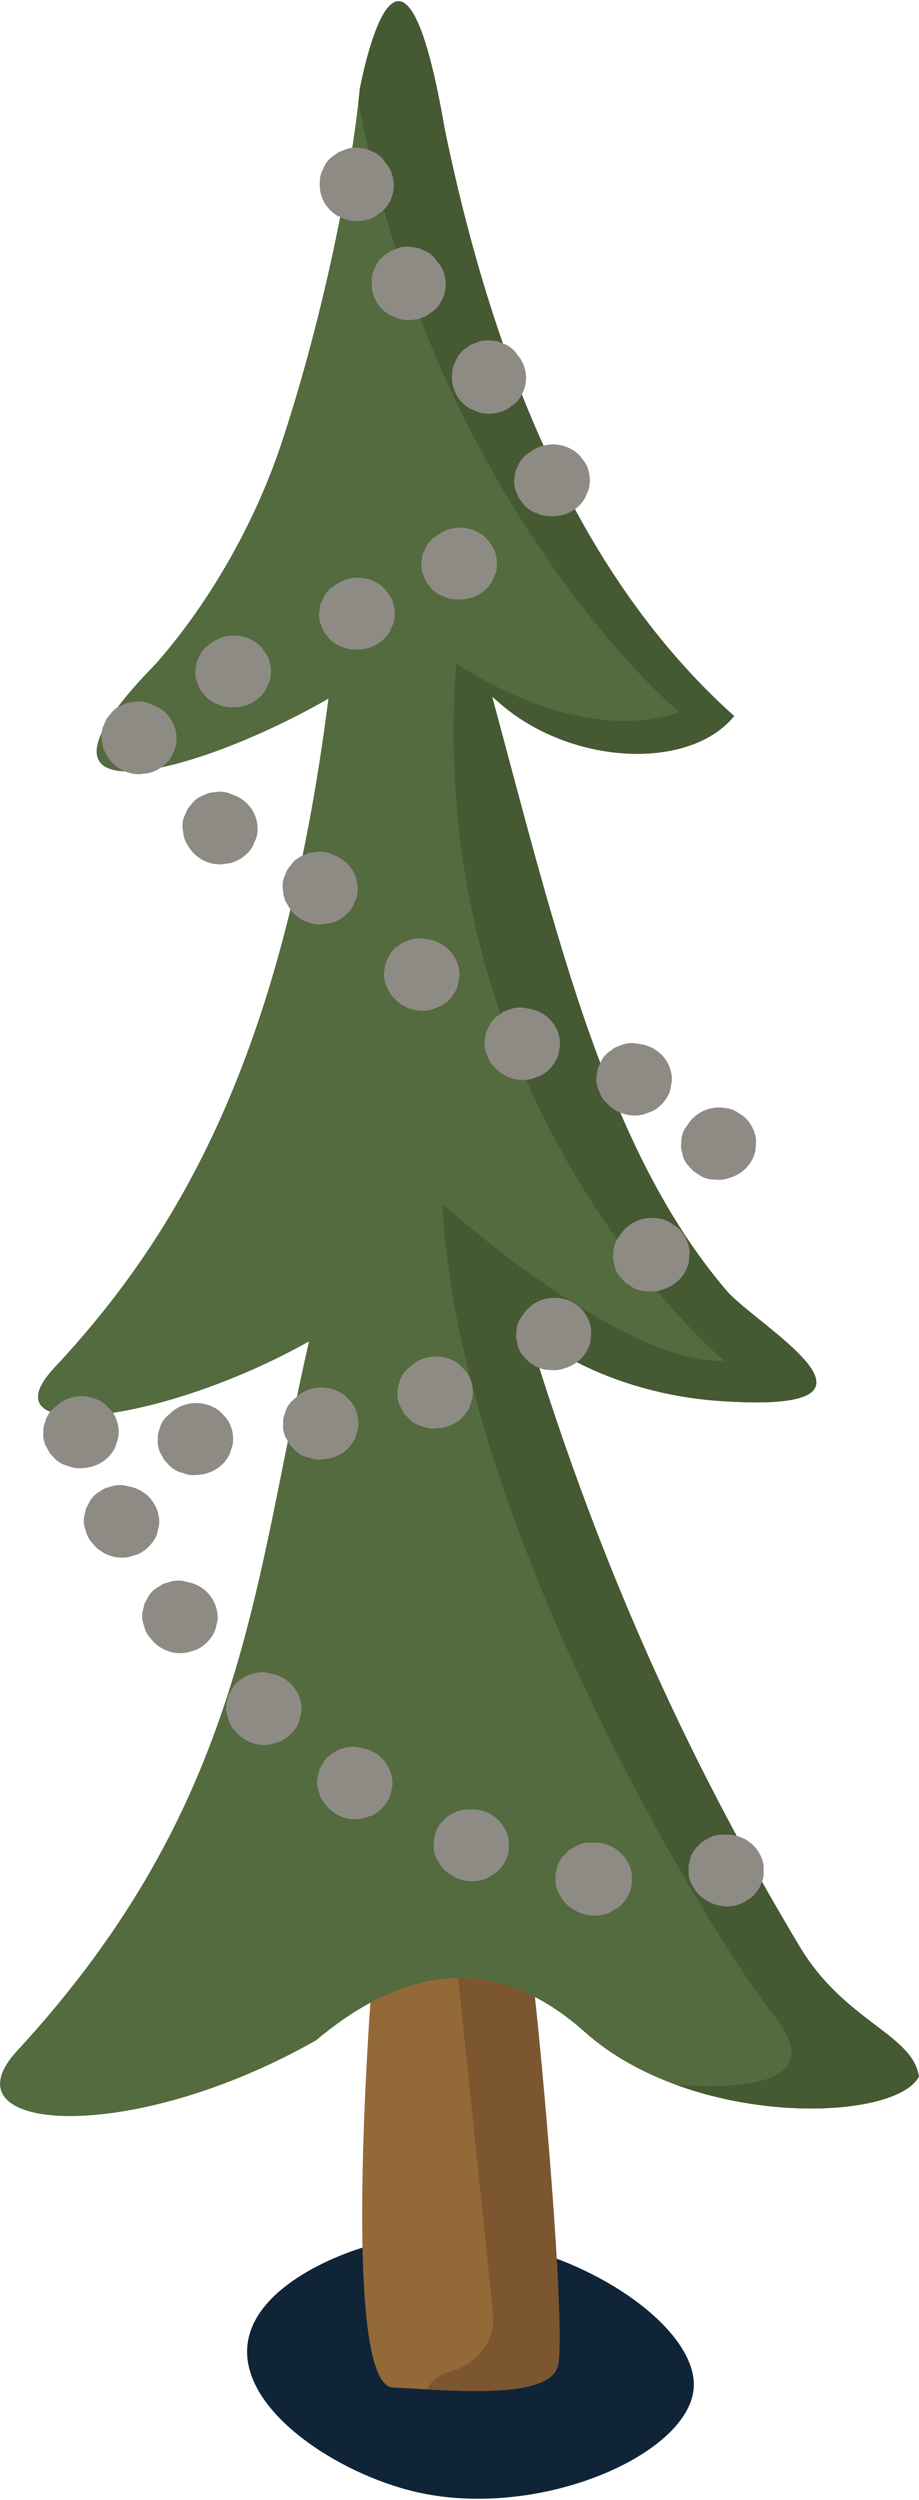
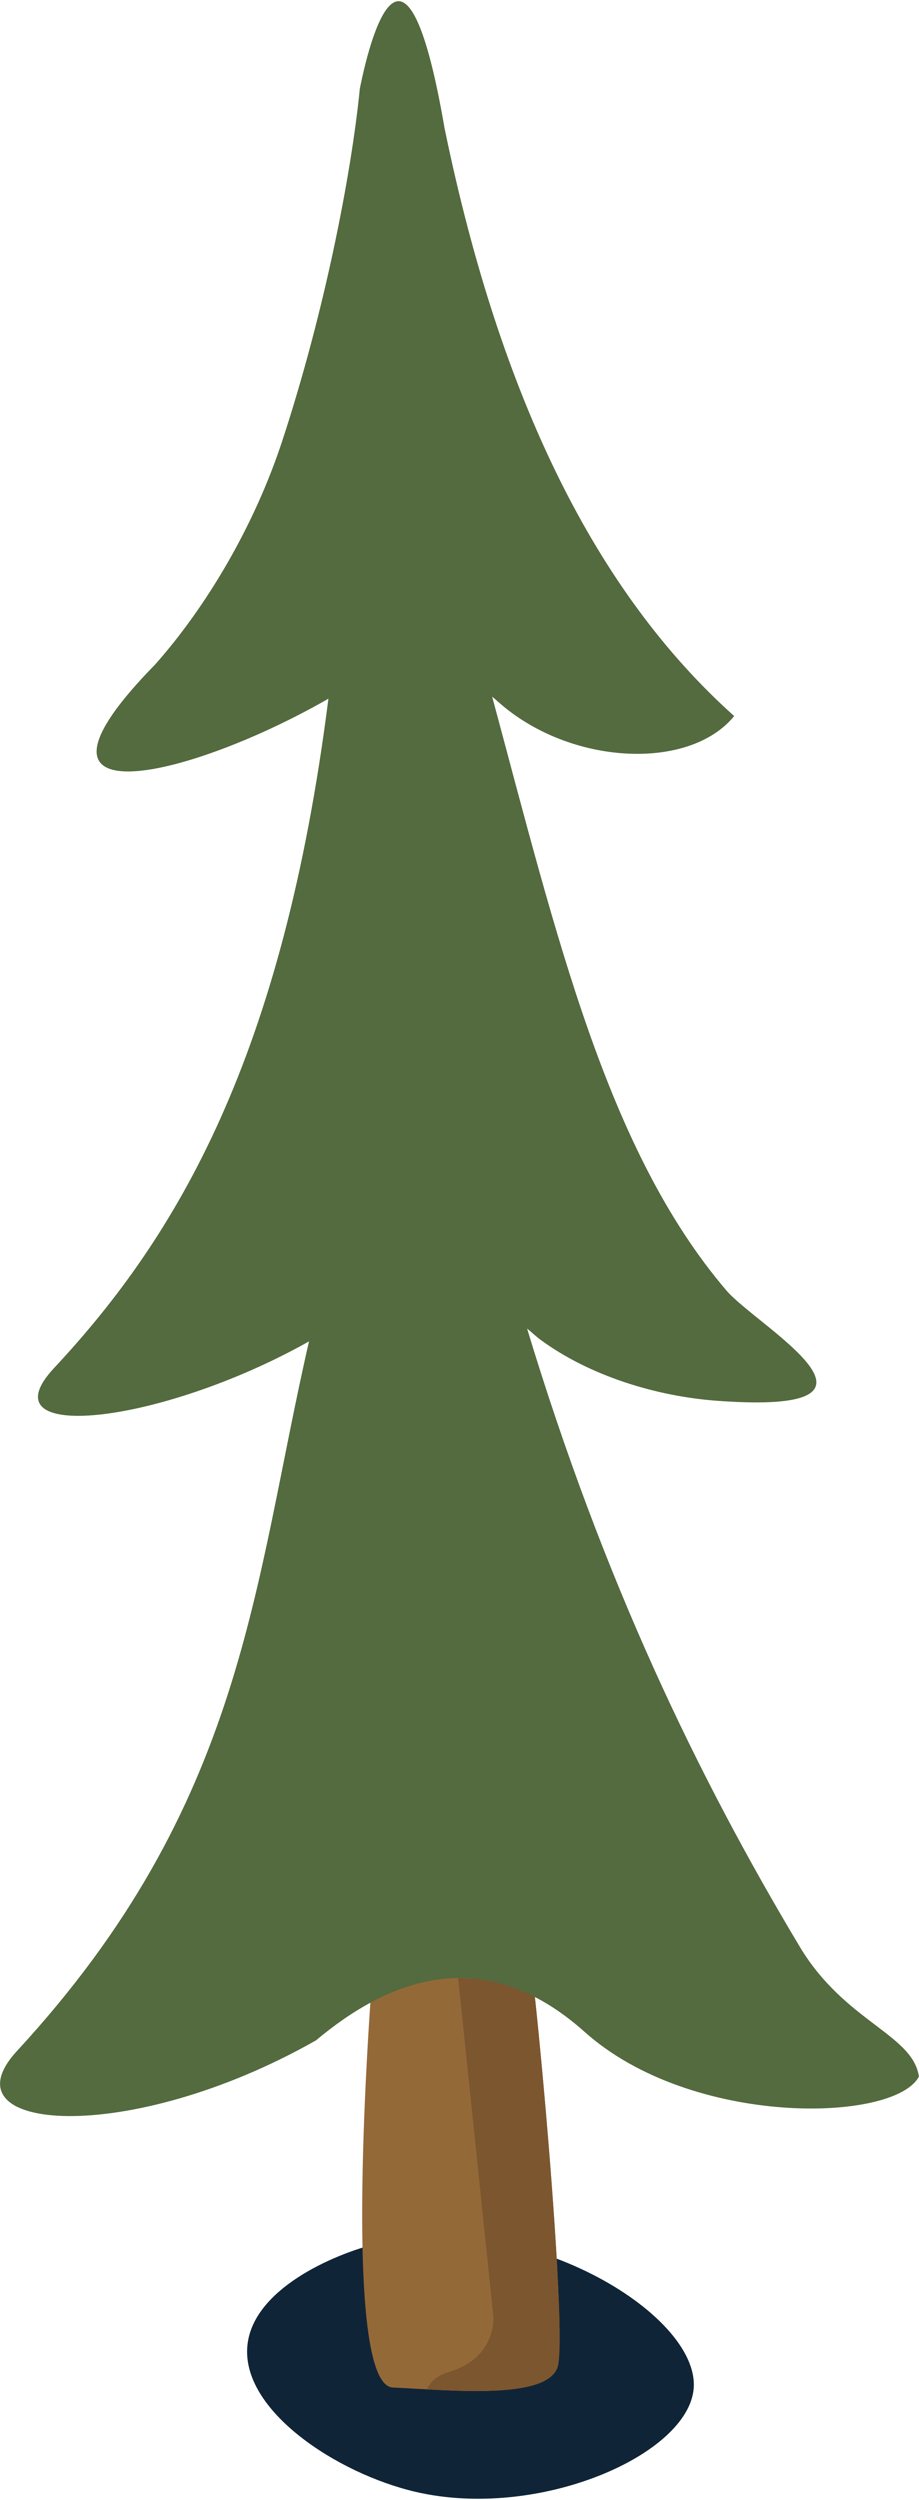
<svg xmlns="http://www.w3.org/2000/svg" width="216" height="587">
  <style>.J{fill-rule:evenodd}</style>
  <defs>
    <clipPath id="A">
      <path d="M87.98,457.71s-8.74,102.28,4.37,102.88,36.21,3.03,38.71-4.84c2.49-7.87-5.62-96.83-7.49-102.88s-35.59,4.84-35.59,4.84Z" fill="none" />
    </clipPath>
    <clipPath id="B">
-       <path d="M84.55,21.07c-2.03,20.1-8.26,52.18-18.23,82.51-6.54,19.89-17.74,38.79-29.86,52.45-36.22,36.92,6.87,27.22,39.96,8.46l.77-.44c-10.68,84.09-35.36,126-64.46,157.14-16.66,17.83,24.7,13.52,59.9-6.23-13.16,57.26-14.96,108.47-68.63,166.6-17.57,19.03,26.08,22.58,70.27-2.48,16.38-13.71,38.83-23.7,63.14-1.99,25.19,22.5,72.87,21.32,78.57,10.49-1.44-9.96-17.4-12.81-28.01-30.5-24.03-40.09-46.12-85.87-64.08-145.12,1.02,.79,1.95,1.73,3.07,2.56,11.6,8.55,27.32,13.33,41.5,14.38,47.31,3.49,9.5-17.43,2.26-25.91-28.11-32.93-39.8-82.85-55.04-139.41,.47,.38,.93,.78,1.4,1.2,16.73,14.95,44.91,16.33,55.48,3.35-32.47-29.05-54.95-74.43-68.06-137.97-8.74-50.83-16.85-24.81-19.98-9.08h.03Z" fill="none" />
-     </clipPath>
+       </clipPath>
  </defs>
  <path d="M88.98,526.68c-11.09,2.71-29.43,10.95-30.82,23.92-1.65,15.34,21.12,30.22,39.56,34.5,28.92,6.71,64.18-8.71,65.33-24.38,1.29-17.68-40.37-42.27-74.07-34.04Z" fill="#102437" />
  <path d="M87.98,457.71s-8.74,102.28,4.37,102.88,36.21,3.03,38.71-4.84c2.49-7.87-5.62-96.83-7.49-102.88s-35.59,4.84-35.59,4.84Z" fill="#946938" class="J" />
  <g clip-path="url(#A)" class="J">
    <path d="M107.68 464.45l8.28 79.44s.92 9.72-10.58 13.1-3.22 20.7-3.22 20.7 81.43 2.96 82.81 0-43.7-111.97-43.7-111.97l-33.58-1.27h-.01z" fill="#7c562f" />
  </g>
  <path d="M84.55,21.07c-2.03,20.1-8.26,52.18-18.23,82.51-6.54,19.89-17.74,38.79-29.86,52.45-36.22,36.92,6.87,27.22,39.96,8.46l.77-.44c-10.68,84.09-35.36,126-64.46,157.14-16.66,17.83,24.7,13.52,59.9-6.23-13.16,57.26-14.96,108.47-68.63,166.6-17.57,19.03,26.08,22.58,70.27-2.48,16.38-13.71,38.83-23.7,63.14-1.99,25.19,22.5,72.87,21.32,78.57,10.49-1.44-9.96-17.4-12.81-28.01-30.5-24.03-40.09-46.12-85.87-64.08-145.12,1.02,.79,1.95,1.73,3.07,2.56,11.6,8.55,27.32,13.33,41.5,14.38,47.31,3.49,9.5-17.43,2.26-25.91-28.11-32.93-39.8-82.85-55.04-139.41,.47,.38,.93,.78,1.4,1.2,16.73,14.95,44.91,16.33,55.48,3.35-32.47-29.05-54.95-74.43-68.06-137.97-8.74-50.83-16.85-24.81-19.98-9.08h.03Z" fill="#536b3e" class="J" />
  <g clip-path="url(#B)" class="J">
-     <path d="M153.71,488.98s45.52,6.3,28.5-15.33c-17.02-21.62-74.53-117.31-78.21-190.92,0,0,41.86,37.72,66.25,36.8,0,0-70.85-58.89-63.03-163.78,0,0,28.06,19.78,52.45,11.5,0,0-74.07-61.65-80.51-185.86s126.05-41.86,126.05-41.86l108.11,415.42,36.8,140.77-138.93,70.39-57.48-77.14h0Z" fill="#455933" />
-   </g>
-   <path d="M51.11 165.32c1 .52 2.08.77 3.24.74l.54.02c1.52 0 2.95-.34 4.28-1.04 1.37-.74 2.47-1.75 3.28-3.06l.92-2.08c.4-1.43.42-2.87.06-4.3-.24-1.1-.73-2.06-1.47-2.89-.61-.97-1.44-1.73-2.49-2.29-1.35-.78-2.81-1.18-4.37-1.21-1.52 0-2.95.34-4.28 1.04l-.47.26-1.79 1.27c-.89.77-1.52 1.68-1.89 2.75-.4.64-.6 1.34-.61 2.08-.25 1.05-.22 2.11.1 3.17l.79 1.97 1.31 1.73a6.52 6.52 0 0 0 2.84 1.83h.01zm29.09-13.58c1 .52 2.08.77 3.24.75l.54.02c1.52 0 2.95-.33 4.28-1.04 1.37-.74 2.47-1.75 3.28-3.05l.93-2.08a8.29 8.29 0 0 0 .06-4.31c-.24-1.1-.73-2.06-1.47-2.89-.61-.97-1.44-1.73-2.49-2.3-1.35-.78-2.81-1.18-4.38-1.2-1.52 0-2.95.33-4.28 1.04l-.47.26-1.79 1.26c-.89.77-1.52 1.68-1.89 2.76-.39.63-.6 1.34-.61 2.08-.25 1.05-.22 2.11.1 3.17l.79 1.97 1.31 1.73a6.52 6.52 0 0 0 2.84 1.83h.01zM104.23 140c1 .52 2.08.78 3.24.75l.54.02c1.52 0 2.95-.34 4.28-1.04 1.35-.71 2.48-1.76 3.28-3.05l.92-2.08a8.29 8.29 0 0 0 .06-4.31c-.24-1.1-.73-2.06-1.47-2.89-.61-.97-1.44-1.73-2.49-2.3a8.83 8.83 0 0 0-4.37-1.2c-1.52 0-2.95.33-4.28 1.04l-.47.26-1.79 1.27c-.89.77-1.52 1.68-1.89 2.76-.39.62-.61 1.34-.61 2.08-.25 1.05-.22 2.11.1 3.17l.79 1.98 1.31 1.73a6.52 6.52 0 0 0 2.84 1.83V140zm-80.22 34.09c.05 1.1.39 2.13 1.01 3.08l.26.46a8.45 8.45 0 0 0 3.12 3.02c1.36.76 2.82 1.15 4.39 1.15l2.31-.3c1.47-.4 2.75-1.12 3.84-2.17.83-.73 1.45-1.66 1.8-2.71a6.25 6.25 0 0 0 .75-3.25c0-1.52-.4-2.94-1.19-4.25a8.45 8.45 0 0 0-3.12-3.02l-.47-.25-2.04-.84c-1.13-.35-2.27-.39-3.41-.15-.77 0-1.49.19-2.15.56-1.06.33-1.97.9-2.75 1.71l-1.34 1.68-.86 1.98c-.36 1.1-.41 2.2-.15 3.3h0zm19.04 21.17c.05 1.1.39 2.13 1.01 3.08l.26.46c.77 1.26 1.81 2.27 3.12 3.02 1.36.76 2.82 1.15 4.39 1.15l2.31-.3c1.47-.4 2.75-1.12 3.84-2.17.83-.73 1.45-1.66 1.8-2.71a6.25 6.25 0 0 0 .75-3.25c0-1.52-.4-2.94-1.19-4.25a8.45 8.45 0 0 0-3.12-3.02l-.47-.25-2.04-.83c-1.13-.35-2.27-.4-3.41-.15-.77 0-1.49.19-2.15.57-1.06.33-1.97.9-2.75 1.71l-1.34 1.67-.86 1.98c-.36 1.1-.41 2.2-.15 3.3h0zm23.52 14.1c.05 1.1.39 2.13 1.01 3.08l.26.46a8.45 8.45 0 0 0 3.12 3.02c1.35.76 2.82 1.15 4.39 1.15l2.32-.3c1.47-.4 2.75-1.13 3.84-2.17.83-.73 1.45-1.66 1.8-2.71a6.25 6.25 0 0 0 .75-3.25c0-1.52-.4-2.94-1.19-4.25a8.45 8.45 0 0 0-3.12-3.02l-.47-.25-2.04-.84c-1.13-.35-2.27-.39-3.41-.15-.77 0-1.49.19-2.15.57-1.06.33-1.97.9-2.75 1.71l-1.34 1.68-.86 1.98c-.36 1.1-.41 2.2-.15 3.3h0zm24.34 22.25c.32 1.06.91 2.01 1.73 2.76l.37.38a8.73 8.73 0 0 0 3.77 2.23c1.5.43 3.02.47 4.55.12l2.17-.82c1.33-.72 2.4-1.72 3.2-2.98.64-.93 1-1.95 1.09-3.05.29-1.1.26-2.21-.06-3.32-.38-1.48-1.1-2.77-2.19-3.87a8.73 8.73 0 0 0-3.77-2.23l-.52-.14-2.19-.35c-1.15-.09-2.31.13-3.35.63-.75.18-1.4.52-1.96 1.04a6.36 6.36 0 0 0-2.26 2.29l-.89 1.93-.36 2.12a6.16 6.16 0 0 0 .65 3.24l.02.02zm23.64 16.24c.32 1.06.91 2.01 1.73 2.76l.36.38a8.73 8.73 0 0 0 3.77 2.23c1.5.43 3.02.47 4.55.12l2.17-.82c1.33-.73 2.4-1.72 3.2-2.98.64-.93 1-1.95 1.09-3.05.29-1.1.26-2.21-.06-3.33a8.21 8.21 0 0 0-2.19-3.86 8.73 8.73 0 0 0-3.77-2.23l-.52-.14-2.19-.35c-1.19-.08-2.3.14-3.35.63-.75.18-1.4.52-1.95 1.04-.95.56-1.7 1.33-2.26 2.29l-.9 1.94-.35 2.12a6.16 6.16 0 0 0 .65 3.24h.02zm26.29 8.35c.32 1.06.91 2.01 1.73 2.76l.37.38a8.89 8.89 0 0 0 3.77 2.23c1.48.43 3.05.47 4.55.11l2.17-.82c1.34-.73 2.4-1.72 3.2-2.98.64-.94 1-1.95 1.09-3.05.29-1.1.26-2.21-.06-3.33-.38-1.48-1.1-2.77-2.19-3.86a8.73 8.73 0 0 0-3.77-2.23l-.52-.14-2.19-.34c-1.15-.09-2.31.13-3.35.63-.75.18-1.4.53-1.95 1.04-.95.56-1.7 1.33-2.26 2.29l-.89 1.93-.36 2.12a6.16 6.16 0 0 0 .65 3.24v.02zm-97.72 89.72c1.06.41 2.16.54 3.31.38l.54-.04c1.51-.16 2.89-.66 4.14-1.5 1.28-.88 2.24-2.01 2.9-3.4l.68-2.16c.23-1.47.09-2.9-.44-4.28-.36-1.07-.97-1.97-1.8-2.71-.72-.89-1.63-1.56-2.74-2.01-1.43-.63-2.93-.87-4.49-.72-1.51.16-2.89.66-4.14 1.5l-.43.31-1.63 1.45c-.8.86-1.31 1.84-1.55 2.94-.32.66-.44 1.4-.36 2.13-.13 1.07.03 2.12.47 3.13l1.02 1.87 1.5 1.58c.88.77 1.9 1.27 3.04 1.5l-.02.03zm29.45-3.66c1.05.41 2.16.54 3.31.38l.54-.04c1.51-.16 2.89-.66 4.14-1.5 1.28-.88 2.24-2.01 2.9-3.4l.68-2.16c.23-1.46.08-2.89-.44-4.28-.37-1.07-.96-1.97-1.8-2.71-.72-.89-1.63-1.56-2.74-2.01-1.43-.63-2.93-.87-4.49-.72-1.48.14-2.9.66-4.13 1.5l-.43.31-1.63 1.45c-.8.86-1.31 1.84-1.55 2.94-.32.67-.44 1.41-.36 2.14-.13 1.07.03 2.15.47 3.14l1.02 1.87 1.5 1.58c.88.77 1.9 1.27 3.04 1.5h-.03zm26.92-7.28c1.06.41 2.16.54 3.31.38l.54-.04c1.51-.16 2.89-.66 4.13-1.5 1.25-.85 2.25-2.02 2.9-3.39l.68-2.17c.23-1.46.09-2.89-.44-4.28-.36-1.07-.96-1.97-1.8-2.71a6.53 6.53 0 0 0-2.74-2.01c-1.43-.63-2.93-.87-4.49-.72-1.51.16-2.89.66-4.13 1.5l-.43.31-1.63 1.45c-.79.86-1.31 1.84-1.55 2.94-.32.66-.44 1.4-.36 2.13-.13 1.07.03 2.12.47 3.13l1.02 1.87 1.5 1.58a6.46 6.46 0 0 0 3.04 1.5l-.02.03zm29.88-13.32c1.13.16 2.23.03 3.31-.38l.51-.16c1.43-.5 2.65-1.3 3.65-2.4a8.39 8.39 0 0 0 2-3.96l.13-2.26c-.13-1.48-.62-2.83-1.47-4.06-.61-.95-1.41-1.69-2.41-2.23-.91-.71-1.96-1.15-3.15-1.33-1.55-.28-3.06-.17-4.54.33-1.43.49-2.65 1.3-3.65 2.4l-.35.4-1.23 1.79c-.56 1.01-.83 2.08-.79 3.21-.14.74-.09 1.45.17 2.16.14 1.07.54 2.05 1.22 2.94l1.44 1.59 1.84 1.19c1.05.54 2.15.8 3.32.77h0zm22.94-18.47c1.14.16 2.27.03 3.37-.39l.52-.17c1.45-.5 2.69-1.32 3.71-2.44 1.05-1.17 1.73-2.51 2.03-4.03l.13-2.3c-.13-1.5-.63-2.88-1.5-4.13-.62-.97-1.44-1.72-2.45-2.26-.93-.72-2-1.17-3.21-1.35-1.57-.29-3.11-.18-4.62.33a8.95 8.95 0 0 0-3.72 2.44l-.35.41-1.25 1.82c-.57 1.03-.84 2.12-.81 3.27-.15.75-.09 1.48.17 2.2.14 1.09.57 2.12 1.24 2.99l1.47 1.62 1.87 1.22c1.06.56 2.19.82 3.37.78h.03zm15.8-26.23c1.12.16 2.23.03 3.31-.38l.51-.16c1.43-.5 2.65-1.3 3.65-2.4a8.39 8.39 0 0 0 2-3.96l.13-2.26c-.13-1.48-.62-2.83-1.47-4.06-.61-.95-1.41-1.69-2.41-2.23-.91-.71-1.97-1.15-3.15-1.32-1.54-.28-3.05-.17-4.53.33-1.43.5-2.65 1.3-3.65 2.4l-.35.4-1.23 1.78c-.56 1.02-.83 2.09-.79 3.21-.14.74-.09 1.45.17 2.16.14 1.07.54 2.05 1.21 2.94l1.45 1.59 1.84 1.19c1.02.54 2.17.81 3.32.77h-.01zM16.23 344.31c1.06.41 2.16.54 3.31.38l.54-.04c1.51-.16 2.89-.66 4.13-1.5 1.28-.88 2.24-2.01 2.9-3.4l.68-2.16c.23-1.47.09-2.9-.44-4.28a6.28 6.28 0 0 0-1.8-2.71c-.72-.9-1.63-1.56-2.74-2.01-1.43-.63-2.93-.87-4.49-.72-1.51.16-2.89.66-4.14 1.5l-.43.31-1.63 1.45c-.79.86-1.31 1.84-1.55 2.94-.32.66-.44 1.4-.36 2.13-.13 1.07.03 2.12.47 3.13l1.02 1.87 1.5 1.58c.88.77 1.9 1.27 3.04 1.5v.03zm17.67 37.58c.24 1.08.76 2.03 1.54 2.87l.34.41c.98 1.12 2.19 1.94 3.6 2.47 1.47.53 2.98.66 4.53.41l2.23-.68c1.38-.64 2.51-1.56 3.4-2.77.7-.89 1.14-1.88 1.3-2.97.36-1.08.42-2.19.17-3.32-.27-1.5-.91-2.83-1.91-4-.98-1.12-2.19-1.95-3.61-2.47l-.51-.17-2.16-.49c-1.18-.15-2.31-.02-3.38.41-.74.12-1.44.44-2.03.91a6.22 6.22 0 0 0-2.41 2.14l-1.02 1.87-.5 2.09c-.16 1.15-.02 2.24.43 3.28h0zm19.71 21.54c.24 1.08.75 2.04 1.53 2.87l.34.41c.98 1.12 2.19 1.94 3.6 2.47 1.47.53 2.98.67 4.53.41l2.23-.68c1.38-.64 2.52-1.56 3.4-2.77a6.27 6.27 0 0 0 1.3-2.97c.36-1.08.42-2.19.17-3.33-.27-1.5-.91-2.83-1.91-4-.98-1.12-2.19-1.94-3.6-2.47l-.51-.17-2.16-.49c-1.14-.15-2.31-.01-3.38.41-.74.12-1.44.43-2.02.91a6.22 6.22 0 0 0-2.41 2.14l-1.02 1.87-.5 2.09c-.16 1.14 0 2.23.43 3.28l-.02.02zm21.37 17.45c.24 1.08.76 2.03 1.54 2.87l.34.41c.98 1.12 2.19 1.94 3.6 2.47 1.47.53 2.98.67 4.53.41l2.23-.68c1.38-.64 2.52-1.56 3.4-2.77a6.27 6.27 0 0 0 1.3-2.97c.36-1.08.42-2.19.17-3.32-.27-1.5-.91-2.83-1.91-4-.98-1.12-2.19-1.94-3.6-2.47l-.51-.17-2.16-.49c-1.14-.15-2.31-.01-3.38.41-.74.13-1.44.44-2.02.91a6.22 6.22 0 0 0-2.41 2.14l-1.02 1.87-.5 2.09c-.16 1.14-.01 2.23.43 3.28h-.03zm28.18 16.45c.5.99 1.26 1.83 2.19 2.43l.43.32c1.23.87 2.6 1.39 4.1 1.58 1.53.18 3.08-.03 4.5-.63l2-1.17c1.17-.9 2.08-2.1 2.64-3.46.47-1.03.65-2.09.54-3.19.09-1.13-.13-2.22-.64-3.27-.63-1.39-1.57-2.54-2.83-3.45-1.23-.87-2.6-1.39-4.1-1.58l-.54-.05-2.21.02c-1.18.12-2.24.51-3.19 1.17-.71.3-1.29.75-1.75 1.35-.84.71-1.45 1.59-1.82 2.63l-.54 2.05.02 2.15c.12 1.15.53 2.17 1.21 3.09h0zm28.66 8c.51 1.01 1.25 1.84 2.23 2.48l.43.32c1.25.88 2.64 1.42 4.17 1.61 1.58.18 3.11-.03 4.58-.64l2.03-1.19c1.21-.95 2.1-2.12 2.68-3.52.47-1.05.66-2.12.55-3.24.09-1.15-.13-2.26-.65-3.33-.64-1.42-1.6-2.59-2.88-3.51-1.25-.88-2.64-1.42-4.17-1.61l-.55-.05-2.25.02a6.79 6.79 0 0 0-3.24 1.19c-.72.31-1.31.76-1.78 1.37a6.23 6.23 0 0 0-1.85 2.67l-.55 2.09.02 2.19a6.32 6.32 0 0 0 1.23 3.14h0zm31.26-2.1c.5.99 1.26 1.83 2.19 2.43l.43.32c1.23.86 2.6 1.39 4.1 1.58 1.53.18 3.08-.03 4.5-.63l2-1.17c1.19-.93 2.06-2.09 2.63-3.46.47-1.03.65-2.09.54-3.18.09-1.13-.13-2.22-.64-3.27-.63-1.39-1.57-2.54-2.83-3.45-1.23-.87-2.6-1.39-4.1-1.58l-.54-.05-2.22.02c-1.18.12-2.24.51-3.19 1.17-.71.3-1.29.75-1.75 1.35a6.28 6.28 0 0 0-1.82 2.63l-.54 2.05.02 2.15c.12 1.14.53 2.17 1.21 3.09h0zM20.17 359.45c.24 1.08.76 2.03 1.54 2.87l.34.41c.98 1.12 2.19 1.94 3.6 2.47 1.47.53 2.98.67 4.53.42l2.23-.68c1.38-.64 2.51-1.56 3.4-2.77.7-.89 1.14-1.88 1.3-2.97.36-1.08.42-2.19.17-3.32-.27-1.5-.91-2.83-1.91-4-.98-1.12-2.19-1.94-3.6-2.47l-.51-.17-2.16-.49c-1.14-.15-2.31-.01-3.38.41a4.51 4.51 0 0 0-2.03.91c-.98.5-1.79 1.22-2.41 2.14l-1.02 1.87-.5 2.09c-.17 1.11-.02 2.25.43 3.28h-.02zm105.89-239c1 .53 2.08.78 3.24.75l.54.02c1.52 0 2.95-.33 4.28-1.04 1.35-.71 2.48-1.76 3.28-3.05l.92-2.08a8.29 8.29 0 0 0 .06-4.31c-.24-1.1-.73-2.06-1.47-2.89-.61-.97-1.44-1.73-2.49-2.3a8.83 8.83 0 0 0-4.37-1.2c-1.52 0-2.95.33-4.28 1.04l-.47.26-1.79 1.26c-.89.77-1.52 1.68-1.89 2.76-.4.64-.6 1.34-.61 2.08-.25 1.05-.22 2.11.1 3.17l.79 1.97 1.31 1.73a6.52 6.52 0 0 0 2.84 1.83h.01zm-50.14-80.7c-.54.97-.79 2.02-.75 3.15l-.02.52c0 1.47.36 2.85 1.09 4.14.77 1.33 1.82 2.38 3.17 3.17l2.15.89a9.02 9.02 0 0 0 4.44.04c1.13-.24 2.12-.71 2.98-1.44a6.45 6.45 0 0 0 2.36-2.42 8.1 8.1 0 0 0 1.22-4.25c0-1.47-.36-2.85-1.09-4.14l-.27-.45-1.31-1.73c-.77-.85-1.76-1.47-2.85-1.82-.67-.38-1.38-.57-2.15-.58-1.09-.24-2.18-.2-3.27.11l-2.03.78-1.78 1.27c-.89.77-1.51 1.69-1.87 2.76h-.02zm12.22 23.24c-.54.97-.79 2.02-.76 3.15l-.02.52c0 1.47.36 2.86 1.09 4.15a8.41 8.41 0 0 0 3.16 3.16l2.15.89a9.14 9.14 0 0 0 4.44.04c1.13-.24 2.12-.72 2.98-1.44a6.45 6.45 0 0 0 2.36-2.42 8.1 8.1 0 0 0 1.22-4.25c0-1.47-.36-2.85-1.09-4.14l-.28-.45-1.31-1.73c-.77-.85-1.76-1.47-2.85-1.82-.67-.38-1.38-.57-2.15-.58-1.09-.24-2.17-.2-3.27.11l-2.03.78L90 60.23c-.89.77-1.51 1.69-1.87 2.76h0zm18.87 21.99c-.54.97-.79 2.02-.76 3.15l-.02.52c0 1.47.36 2.85 1.09 4.14.77 1.33 1.82 2.38 3.17 3.16l2.15.89a9.02 9.02 0 0 0 4.44.04c1.13-.24 2.12-.72 2.98-1.44a6.45 6.45 0 0 0 2.36-2.42 8.1 8.1 0 0 0 1.22-4.25c0-1.47-.36-2.85-1.09-4.14l-.27-.45-1.31-1.73c-.77-.85-1.76-1.47-2.85-1.82-.67-.38-1.38-.57-2.15-.58-1.09-.24-2.18-.2-3.27.11l-2.03.78-1.78 1.27c-.89.77-1.51 1.69-1.87 2.76h-.01z" fill="#8e8b85" class="J" />
+     </g>
</svg>